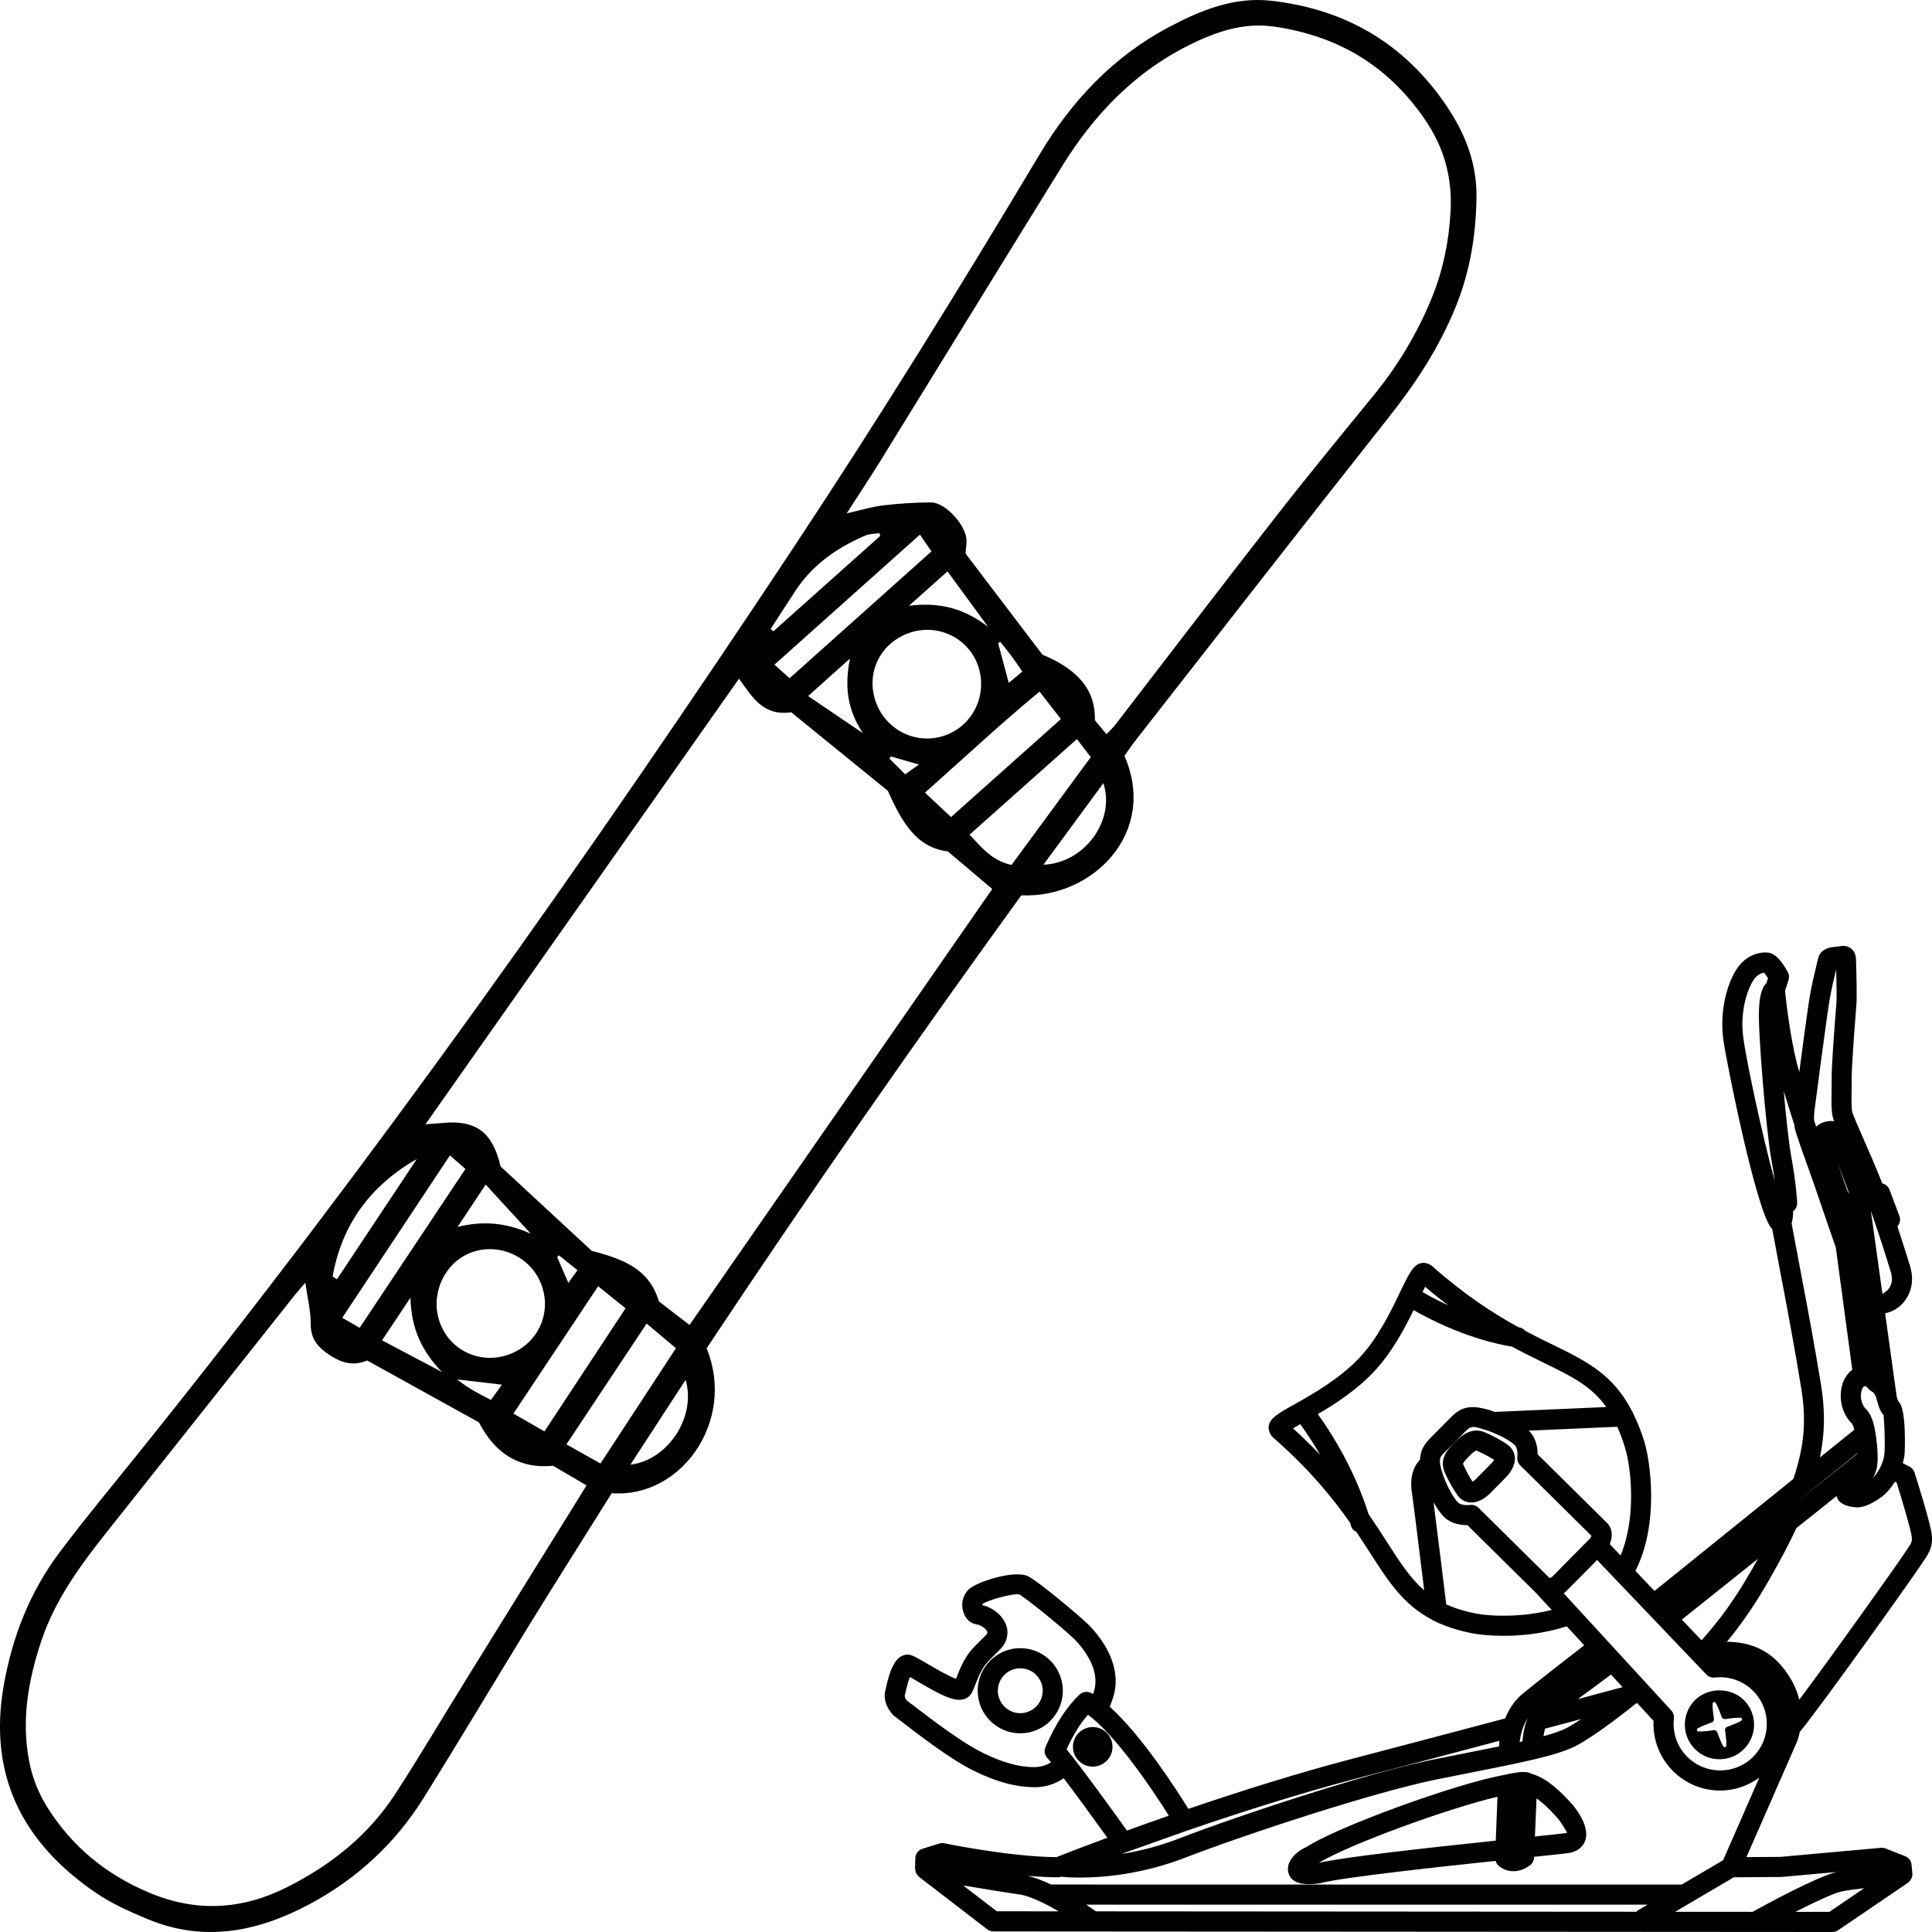
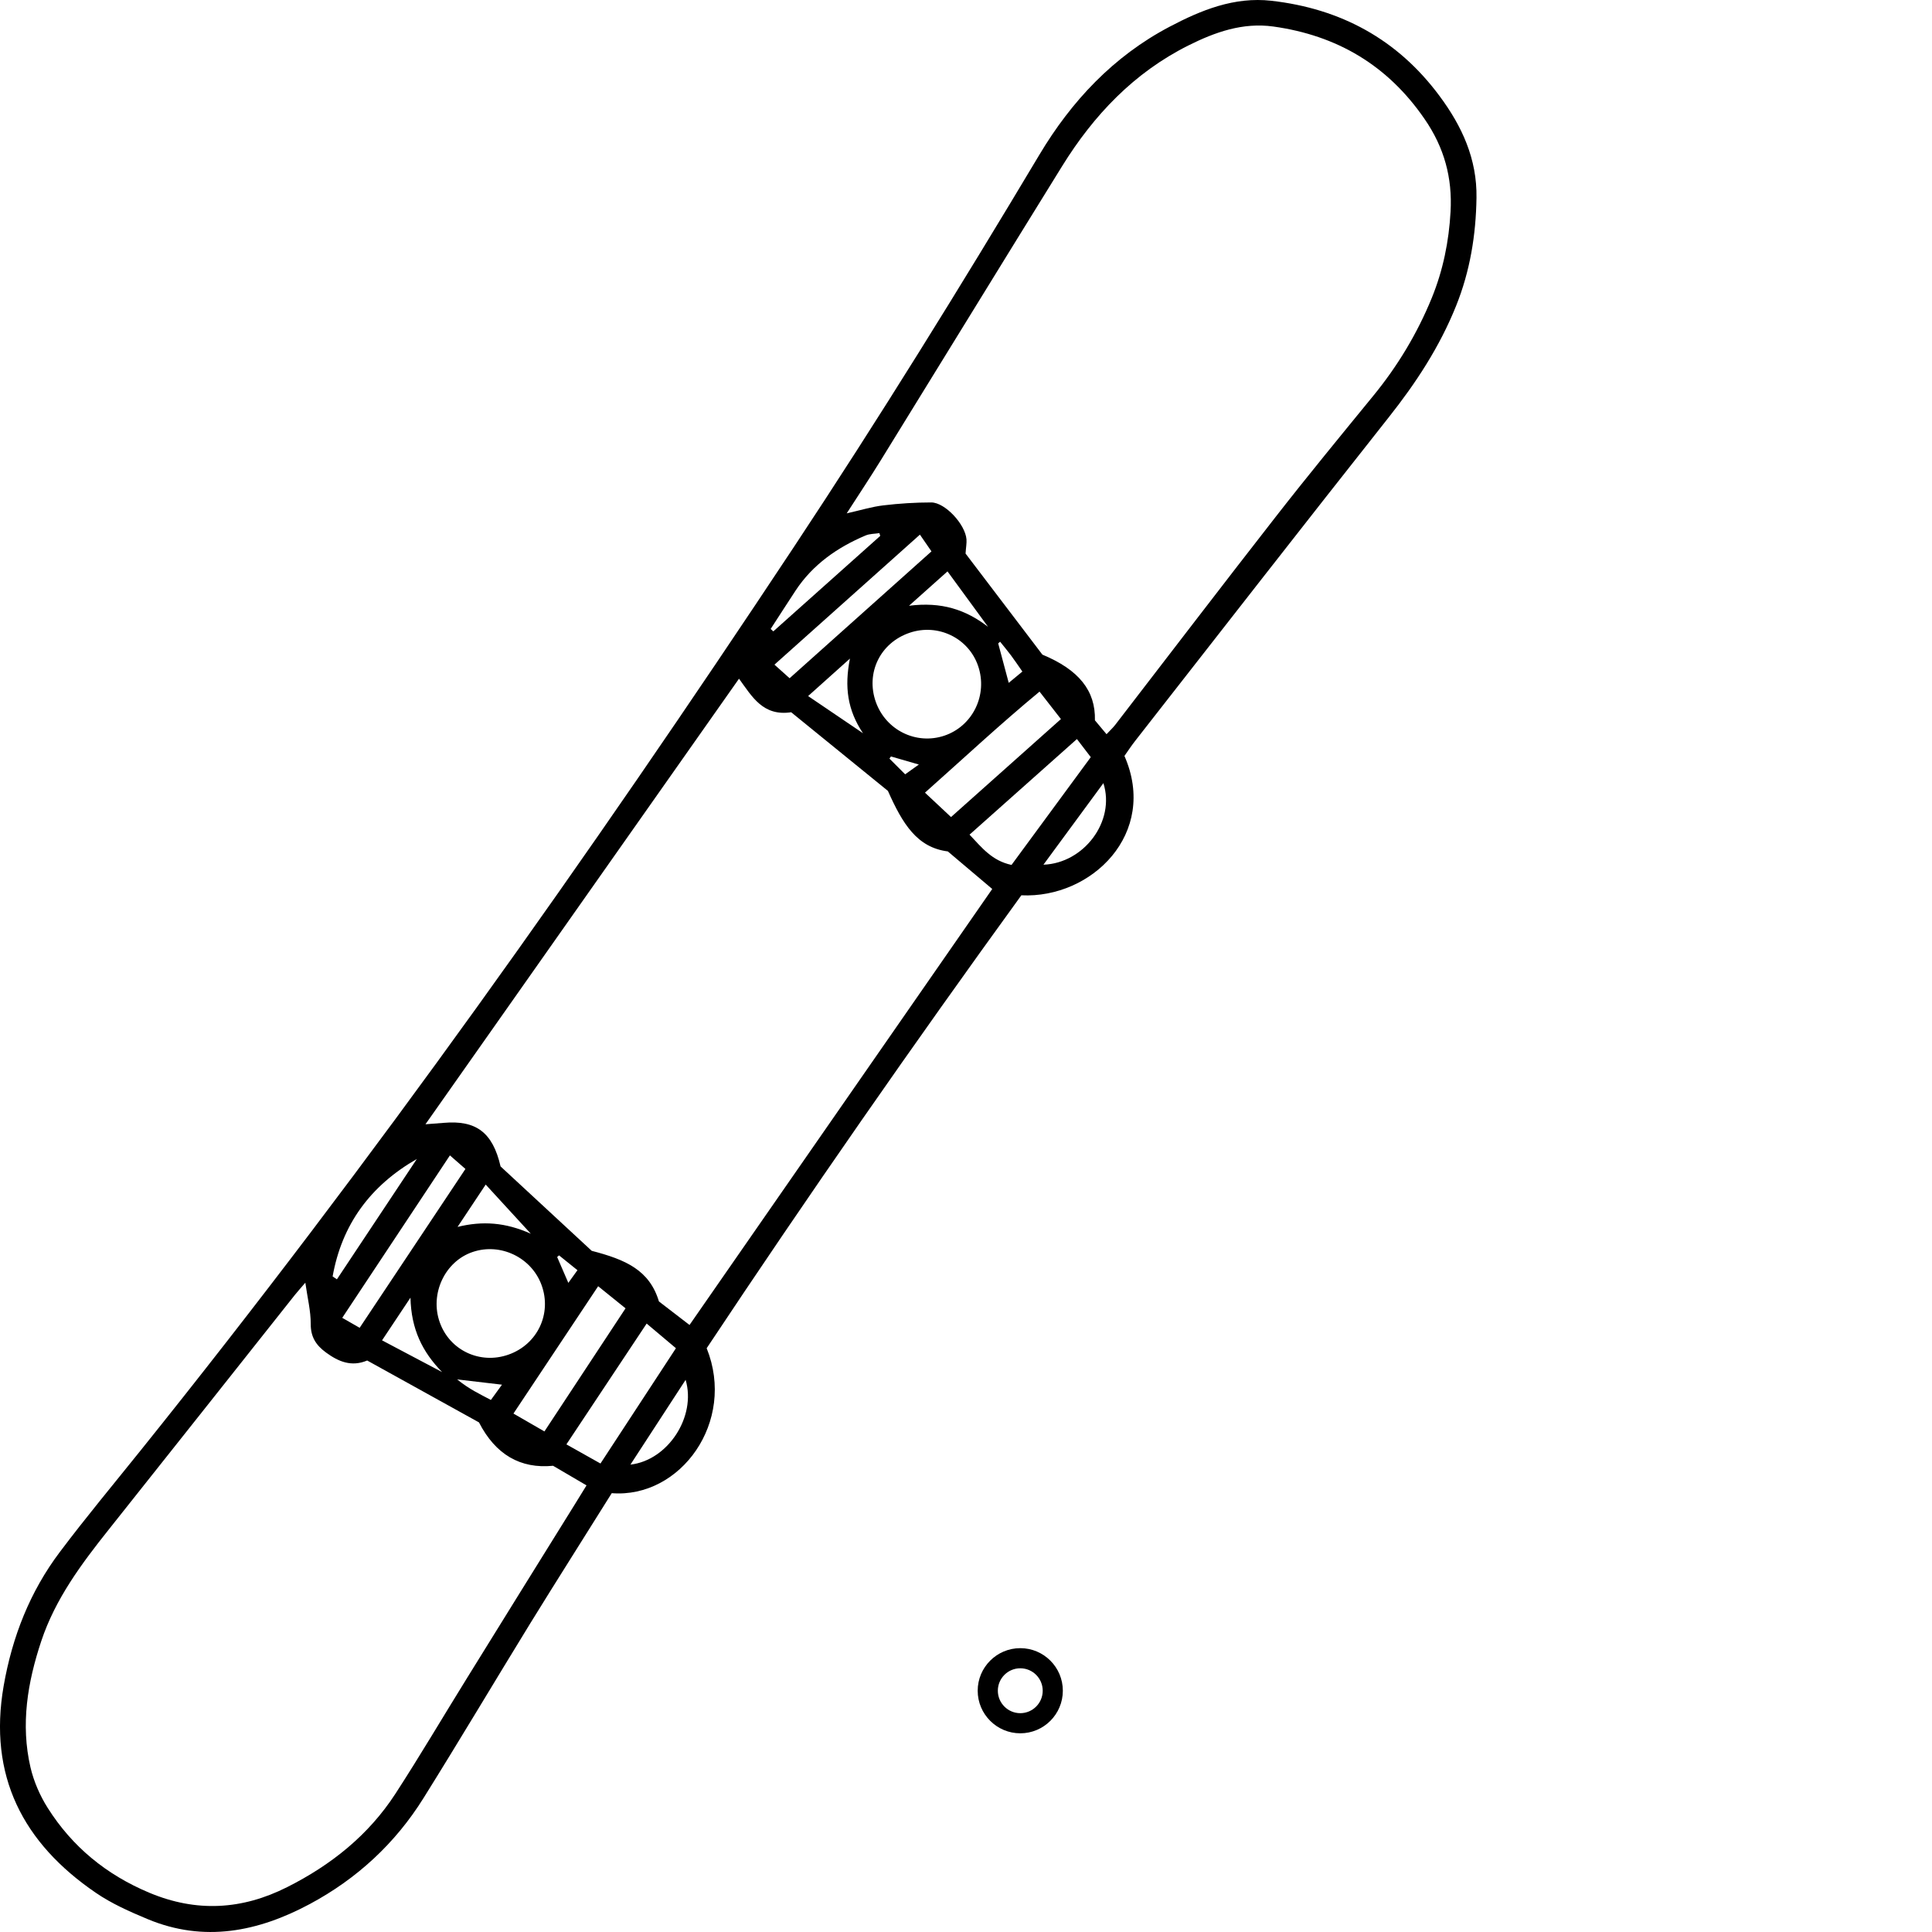
<svg xmlns="http://www.w3.org/2000/svg" version="1.1" id="Layer_1" x="0px" y="0px" width="96px" height="96px" viewBox="0 0 96 96" enable-background="new 0 0 96 96" xml:space="preserve">
  <g>
-     <path fill-rule="evenodd" clip-rule="evenodd" d="M95.987,76.242c-0.062-0.552-0.722-2.654-0.854-3.07   c-0.04-0.127-0.129-0.233-0.247-0.294l-0.336-0.173c0.039-0.165,0.082-0.33,0.091-0.505c0.001-0.021,0.109-2.207-0.308-2.562   c-0.001-0.002-0.039-0.063-0.091-0.27l-0.572-4.112c0.186-0.038,0.373-0.102,0.554-0.222c0.535-0.355,0.995-1.102,0.684-2.131   c-0.089-0.292-0.336-1.083-0.626-1.961l0.036-0.05c0.099-0.137,0.122-0.313,0.062-0.471l-0.493-1.306   c-0.059-0.155-0.19-0.271-0.352-0.31l-0.007-0.002c-0.019-0.047-0.038-0.102-0.056-0.146c-0.251-0.636-0.586-1.401-0.872-2.057   c-0.253-0.576-0.514-1.172-0.557-1.322c-0.051-0.179-0.044-0.611-0.037-1.029c0.004-0.222,0.008-0.454,0.005-0.686   c-0.005-0.586,0.132-2.339,0.197-3.182l0.035-0.452c0.03-0.404,0.006-1.416-0.016-2.14l-0.003-0.107   c-0.005-0.239-0.085-0.423-0.237-0.547C91.76,46.951,91.495,47,91.275,47.04l-0.114,0.012c-0.178,0.015-0.721,0.059-0.834,0.622   c-0.015,0.072-0.042,0.187-0.078,0.333c-0.085,0.352-0.212,0.872-0.313,1.446c-0.087,0.492-0.34,2.366-0.533,3.823   c-0.05-0.179-0.094-0.343-0.127-0.48c-0.313-1.288-0.494-2.744-0.579-3.561l0.174-0.538c0.043-0.13,0.029-0.272-0.036-0.393   c-0.493-0.905-0.854-0.952-0.972-0.968c-0.021-0.003-0.132-0.01-0.153-0.01c-0.208,0-0.923,0.062-1.425,0.841   c-0.417,0.643-0.841,1.929-0.663,3.435c0.1,0.838,1.639,8.631,2.418,9.45c0.005,0.005,0.016,0.009,0.021,0.014   c0.143,0.779,0.287,1.546,0.434,2.316c0.331,1.737,0.672,3.533,1.013,5.636c0.257,1.592,0.141,2.861-0.396,4.47l-6.9,5.565   l-0.948-0.994c1.201-2.376,0.731-5.463,0.448-6.403c-0.164-0.547-0.354-0.998-0.557-1.412c-0.017-0.056-0.041-0.106-0.076-0.151   c-0.927-1.792-2.225-2.447-3.899-3.262c-0.43-0.209-0.893-0.437-1.384-0.696c-0.081-0.1-0.199-0.169-0.337-0.184h-0.004   c-1.222-0.67-2.637-1.577-4.311-3.052c-0.117-0.104-0.356-0.174-0.51-0.139c-0.391,0.078-0.589,0.46-1.002,1.316l-0.056,0.115   c-0.469,0.975-1.11,2.311-2.037,3.288c-0.997,1.052-2.319,1.796-3.194,2.288c-0.868,0.487-1.264,0.71-1.308,1.132   c-0.017,0.161,0.087,0.411,0.209,0.518c1.832,1.604,2.978,3.02,3.843,4.255c0.022,0.077,0.033,0.121,0.034,0.124   c0.039,0.151,0.145,0.265,0.277,0.327c0.25,0.373,0.481,0.731,0.697,1.068c0.9,1.407,1.635,2.529,3.012,3.265   c0.039,0.028,0.079,0.055,0.124,0.07c0.533,0.268,1.156,0.483,1.926,0.632c0.347,0.066,0.9,0.126,1.569,0.126   c0.91,0,2.029-0.122,3.123-0.473l0.867,0.943c-1.164,0.901-2.214,1.723-3.042,2.393c-0.438,0.354-0.706,0.8-0.884,1.241   c-2.238,0.594-4.894,1.297-7.634,2.014c-2.786,0.73-5.656,1.644-8.109,2.48c-0.589-0.955-2.311-3.636-3.906-5.075   c0.051-0.138,0.108-0.285,0.149-0.406c0.288-0.836,0.143-1.764-0.421-2.681c-0.388-0.631-0.845-1.045-0.845-1.045   c-0.378-0.378-2.467-2.125-2.918-2.337c-0.637-0.366-2.635,0.27-3.004,0.665c-0.277,0.298-0.365,0.728-0.228,1.122   c0.111,0.323,0.346,0.541,0.626,0.584c0.331,0.051,0.554,0.304,0.56,0.393c-0.004,0.08-0.005,0.085-0.294,0.368l-0.33,0.328   c-0.501,0.513-0.721,1.077-0.88,1.489c-0.019,0.047-0.035,0.092-0.053,0.135c-0.365-0.127-1.071-0.542-1.401-0.736   c-0.464-0.272-0.694-0.405-0.871-0.454c-0.06-0.016-0.123-0.021-0.185-0.015c-0.492,0.051-0.794,0.55-1.048,1.749   c-0.114,0.408,0.01,0.861,0.395,1.271c1.467,1.128,2.853,2.193,4.015,2.763c1.125,0.549,2.07,0.806,3.044,0.806   c0.002,0,0.004,0,0.006,0c0.506-0.007,0.966-0.155,1.394-0.446c0.625,0.823,1.467,1.977,2.17,2.956   c-0.604,0.225-1.123,0.42-1.523,0.573c-0.506,0.193-0.854,0.33-1.009,0.392c-2.328-0.017-5.537-0.683-5.57-0.689   c-0.083-0.017-0.171-0.013-0.251,0.012l-0.837,0.261c-0.204,0.063-0.346,0.25-0.352,0.465l-0.014,0.521   c0,0.018,0.009,0.033,0.011,0.051c0.004,0.047,0.012,0.091,0.029,0.135c0.009,0.024,0.019,0.048,0.032,0.07   c0.024,0.044,0.056,0.08,0.092,0.114c0.012,0.012,0.018,0.028,0.032,0.039l3.392,2.608c0.088,0.067,0.194,0.104,0.305,0.104   L91.053,96c0.101,0,0.198-0.03,0.281-0.087l3.474-2.361c0.011-0.008,0.015-0.021,0.025-0.029c0.049-0.04,0.089-0.086,0.12-0.141   c0.01-0.018,0.021-0.033,0.029-0.052c0.03-0.071,0.049-0.147,0.043-0.229c0-0.002-0.001-0.004-0.002-0.006   c0-0.001,0.001-0.002,0.001-0.003l-0.041-0.439c-0.018-0.188-0.139-0.349-0.314-0.418l-0.976-0.385   c-0.073-0.029-0.152-0.041-0.229-0.033l-4.996,0.451l-1.688,0.01l2.477-5.653c0.012-0.025,0.105-0.235,0.175-0.569   c1.178-1.433,5.668-7.756,5.983-8.245l0.169-0.252C95.848,77.171,96.056,76.865,95.987,76.242z M89.115,74.769l3.16-2.548   l0.003,0.023L89.115,74.769z M93.034,67.949l-0.042-0.312l0.044,0.312C93.035,67.949,93.035,67.949,93.034,67.949z M93.249,72.977   c0.141-0.605-0.045-1.849-0.156-2.246c-0.131-0.466-0.314-0.664-0.382-0.723c-0.011-0.01-0.256-0.246-0.244-0.679   c0.008-0.27,0.101-0.395,0.145-0.44c0.015,0,0.029,0,0.045-0.003c0.017-0.002,0.029-0.012,0.046-0.016   c0.022,0.018,0.071,0.061,0.151,0.151c0.038,0.044,0.084,0.08,0.135,0.108c0.161,0.088,0.221,0.224,0.278,0.458   c0.097,0.393,0.204,0.597,0.326,0.723c0.036,0.343,0.08,1.243,0.05,1.839c-0.026,0.508-0.303,1.01-0.593,1.301   C93.135,73.312,93.207,73.154,93.249,72.977z M93.827,64.064c-0.104,0.121-0.222,0.185-0.291,0.224l-0.573-4.12l0.01,0.027   c0.426,1.219,0.855,2.594,0.979,2.999C94.058,63.545,94.015,63.846,93.827,64.064z M91.842,59.191   c0.006,0.021,0.016,0.111,0.057,0.136l0,0c-0.012-0.006-0.047-0.037-0.065-0.069c-0.062-0.129-0.321-0.885-0.513-1.446   C91.48,58.232,91.668,58.729,91.842,59.191z M90.156,55.215c0.006-0.048,0.623-4.795,0.764-5.588   c0.098-0.549,0.22-1.048,0.301-1.384c0.007-0.027,0.013-0.053,0.019-0.077c0.023,0.888,0.026,1.457,0.009,1.694l-0.035,0.446   c-0.071,0.923-0.206,2.64-0.2,3.271c0.003,0.224-0.001,0.446-0.005,0.658c-0.009,0.536-0.017,1,0.076,1.321   c0.012,0.042,0.03,0.095,0.054,0.159c-0.136-0.024-0.296-0.02-0.486,0.036c-0.16,0.044-0.297,0.128-0.408,0.235   c-0.035-0.104-0.069-0.21-0.103-0.313C90.133,55.518,90.143,55.331,90.156,55.215z M87.123,48.71   c0.186-0.287,0.401-0.36,0.532-0.377c0.053,0.061,0.125,0.161,0.194,0.271l-0.079,0.246c-0.306,0.303-0.346,0.941-0.365,1.258   c-0.07,1.103,0.37,6.196,0.613,7.512c0.074,0.403,0.13,0.765,0.171,1.072c-0.627-2.273-1.444-6.104-1.575-7.207   C86.457,50.157,86.86,49.117,87.123,48.71z M90.493,68.858c-0.343-2.115-0.686-3.919-1.018-5.662   c-0.151-0.802-0.303-1.597-0.451-2.408c0.04-0.131,0.073-0.312,0.076-0.604c0.132-0.099,0.207-0.257,0.2-0.422   c-0.002-0.038-0.044-0.941-0.299-2.324c-0.11-0.597-0.251-1.889-0.369-3.229c0.151,0.504,0.332,1.078,0.529,1.689   c0.007,0.055,0.01,0.112,0.021,0.164c0.062,0.282,0.401,1.235,0.949,2.76c0.542,1.6,1.004,2.921,1.09,3.169l0.818,6.073   c-0.212,0.161-0.555,0.528-0.574,1.237c-0.023,0.902,0.52,1.401,0.549,1.423c0,0,0.058,0.074,0.114,0.274   c0.003,0.013,0.007,0.031,0.011,0.046l-1.709,1.378C90.676,71.238,90.697,70.127,90.493,68.858z M87.349,77.459   c-0.108,0.195-0.219,0.392-0.341,0.604c-0.792,1.378-1.533,2.408-2.459,3.442l-0.98-1.028L87.349,77.459z M83.047,84.994   l-4.676-5.093c-0.001,0-0.001,0-0.001-0.001l-0.673-0.732c0.056-0.039,0.106-0.08,0.146-0.12l1.515-1.533l5.431,5.691   c0.108,0.112,0.265,0.168,0.419,0.151c0.71-0.083,1.402,0.159,1.905,0.663c0.438,0.438,0.679,1.019,0.679,1.637   s-0.241,1.2-0.679,1.638c-0.902,0.902-2.372,0.902-3.274,0c-0.502-0.502-0.744-1.197-0.663-1.906   C83.192,85.244,83.146,85.101,83.047,84.994z M76.778,85.896c0.663-0.177,1.266-0.338,1.799-0.48   c-0.263,0.175-0.519,0.336-0.735,0.449c-0.266,0.139-0.664,0.273-1.146,0.406C76.716,86.133,76.741,86.003,76.778,85.896z    M75.282,71.821c0.126,0.133,0.132,0.442,0.116,0.567c-0.023,0.157,0.03,0.316,0.143,0.428l3.537,3.497   c-0.016,0.047-0.047,0.107-0.069,0.132l-1.876,1.898c-0.025,0.023-0.085,0.056-0.133,0.072l-3.536-3.496   c-0.094-0.093-0.223-0.144-0.354-0.144c-0.023,0-0.048,0.001-0.071,0.005c-0.012,0.001-0.064,0.008-0.139,0.008   c-0.193,0-0.356-0.044-0.436-0.116c-0.265-0.245-0.644-0.972-0.826-1.59c-0.169-0.565-0.089-0.679,0.092-0.863l1.093-1.104   c0.299-0.303,0.423-0.228,0.862-0.104C74.302,71.188,75.034,71.559,75.282,71.821z M79.989,76.727   c0.143-0.347,0.155-0.766-0.146-1.063l-3.438-3.399c-0.001-0.299-0.062-0.777-0.396-1.13c-0.015-0.016-0.041-0.031-0.057-0.047   l4.41-0.193c0.138,0.313,0.269,0.651,0.389,1.051c0.3,0.994,0.571,3.446-0.226,5.346L79.989,76.727z M71.96,64.862   c-0.408-0.187-0.835-0.407-1.277-0.662c0.044-0.088,0.09-0.179,0.133-0.26C71.213,64.28,71.591,64.579,71.96,64.862z M64.25,70.975   c0.107-0.064,0.233-0.137,0.359-0.209c0.378,0.521,0.705,1.033,0.987,1.521C65.189,71.863,64.752,71.429,64.25,70.975z    M68.938,76.654c-0.283-0.442-0.591-0.919-0.938-1.422c-0.233-0.767-0.948-2.779-2.518-4.966c0.863-0.504,1.911-1.182,2.78-2.099   c0.883-0.932,1.518-2.126,1.979-3.068c2.307,1.315,4.259,1.717,4.887,1.814c0.577,0.31,1.114,0.575,1.61,0.816   c1.384,0.673,2.348,1.157,3.076,2.186l-5.541,0.242c-0.106-0.037-0.217-0.08-0.316-0.108c-0.895-0.253-1.353-0.137-1.848,0.363   l-1.093,1.104c-0.324,0.33-0.443,0.663-0.458,1.016c-0.005,0.006-0.013,0.008-0.018,0.014c-0.554,0.614-0.414,1.457-0.368,1.733   c0.043,0.261,0.373,2.931,0.596,4.743C70.082,78.43,69.574,77.647,68.938,76.654z M73.346,80.177   c-0.584-0.112-1.065-0.267-1.483-0.456c-0.112-0.92-0.472-3.849-0.631-5.075c0.173,0.306,0.361,0.584,0.555,0.762   c0.35,0.322,0.81,0.366,1.135,0.382l3.423,3.383l0.757,0.824C75.639,80.368,74.112,80.325,73.346,80.177z M80.624,83.833   c-0.354,0.095-1.136,0.304-2.228,0.596c0.497-0.359,1.047-0.766,1.652-1.223L80.624,83.833z M75.914,85.365   c-0.104,0.233-0.187,0.515-0.228,0.854l-0.038,0.31l-0.14,0.031C75.555,86.208,75.662,85.755,75.914,85.365z M67.411,88.37   c2.527-0.661,4.972-1.308,7.097-1.871c-0.013,0.105-0.017,0.193-0.021,0.28c-0.466,0.096-0.957,0.192-1.466,0.293   c-0.595,0.117-1.22,0.24-1.865,0.372c-3.214,0.66-9.524,2.735-12.634,3.933c-1.006,0.387-1.961,0.614-2.795,0.746   c0.084-0.031,0.169-0.062,0.256-0.094l2.918-1.037C61.434,90.118,64.469,89.142,67.411,88.37z M51.39,87.808   c-0.749,0-1.557-0.224-2.542-0.705c-1.071-0.524-2.418-1.561-3.781-2.599c-0.082-0.091-0.124-0.198-0.104-0.268l-0.005-0.001   c0.011-0.027,0.019-0.055,0.024-0.082c0.089-0.426,0.173-0.678,0.233-0.824c0.118,0.067,0.257,0.148,0.38,0.221   c1.1,0.646,1.803,1.027,2.297,0.882c0.179-0.053,0.323-0.171,0.405-0.333c0.066-0.129,0.126-0.281,0.191-0.448   c0.143-0.368,0.304-0.785,0.663-1.151l0.314-0.312c0.354-0.347,0.568-0.556,0.594-1.032c0.029-0.612-0.53-1.225-1.252-1.4   c-0.002-0.02-0.001-0.039,0.01-0.051c0.243-0.191,1.527-0.549,1.825-0.479c0.311,0.153,2.253,1.737,2.695,2.179   c0.003,0.003,0.372,0.341,0.68,0.843c0.402,0.654,0.516,1.288,0.328,1.834c-0.01,0.029-0.025,0.067-0.036,0.098   c-0.025-0.015-0.052-0.036-0.077-0.05c-0.19-0.105-0.425-0.077-0.584,0.07c-0.633,0.587-1.189,1.442-1.7,2.614   c-0.082,0.188-0.041,0.408,0.104,0.553c0.041,0.042,0.106,0.118,0.176,0.201C51.977,87.72,51.709,87.803,51.39,87.808z    M52.995,86.923c0.337-0.725,0.688-1.292,1.065-1.718c1.34,0.983,3.117,3.572,4.019,5.014c-0.751,0.262-1.448,0.511-2.082,0.741   C55.37,90.085,53.723,87.797,52.995,86.923z M47.86,93.688c1.138,0.189,2.408,0.396,2.755,0.439   c0.531,0.066,1.298,0.443,1.988,0.846l-3.073-0.002L47.86,93.688z M81.312,94.993l-26.854-0.019   c-0.111-0.079-0.278-0.192-0.491-0.334h27.901l-0.472,0.277C81.362,94.938,81.34,94.968,81.312,94.993z M90.899,95l-1.685-0.001   c0.963-0.49,1.912-0.936,2.296-1.013c0.286-0.059,0.696-0.114,1.121-0.164L90.899,95z M88.517,93.266l2.745-0.247   c-0.964,0.224-3.543,1.628-4.178,1.979l-3.847-0.002l2.914-1.715L88.517,93.266z M85.62,92.434l-2.053,1.207H52.226   c-0.398-0.19-0.794-0.343-1.163-0.432c0.517,0.043,1.031,0.072,1.513,0.072c0.05,0.003,0.099-0.013,0.147-0.027   c0.161,0.017,0.485,0.042,0.944,0.042c1.13,0,3.052-0.155,5.213-0.985c3.078-1.186,9.313-3.236,12.477-3.886   c0.643-0.132,1.265-0.255,1.857-0.371c0.666-0.132,1.286-0.255,1.862-0.375c0.005-0.001,0.01-0.001,0.015-0.002l0.161-0.036   c0.3-0.063,0.587-0.127,0.857-0.189l0.1-0.022c0.001,0,0.001-0.001,0.002-0.001c0.903-0.215,1.624-0.43,2.095-0.676   c1.068-0.56,2.782-1.943,2.96-2.087l0.078-0.049l0.82,0.894c-0.041,0.931,0.304,1.828,0.967,2.492   c0.646,0.646,1.496,0.969,2.345,0.969c0.686,0,1.364-0.221,1.943-0.642L85.62,92.434z M94.758,76.994l-0.182,0.272   c-0.259,0.4-3.491,4.955-5.171,7.191c-0.135-0.553-0.419-1.163-0.964-1.772c-0.77-0.86-1.761-1.104-2.633-1.104   c0.744-0.902,1.396-1.854,2.066-3.02c0.599-1.043,1.029-1.859,1.388-2.631l1.998-1.595c0.105,0.554,0.995,0.565,1.035,0.565   c0.012,0,0.038,0,0.05-0.001c0.187-0.014,0.583-0.098,1.149-0.517c0.234-0.173,0.468-0.44,0.667-0.755l0.081,0.042   c0.294,0.941,0.713,2.355,0.75,2.683C95.021,76.607,94.986,76.659,94.758,76.994z" />
-     <path fill-rule="evenodd" clip-rule="evenodd" d="M76.115,88.144c-0.139-0.081-0.296-0.094-0.414-0.094   c-0.203,0-0.488,0.04-0.874,0.124c-0.009,0.002-0.016,0.007-0.023,0.01c-2.451,0.422-8.496,2.652-9.896,3.6   c-0.539,0.229-1.033,0.755-0.887,1.277c0.104,0.372,0.436,0.563,1.02,0.563c0.167,0,0.354-0.016,0.562-0.047   c0.944-0.279,6.167-0.843,8.714-1.111c0.023,0.079,0.06,0.153,0.118,0.213c0.05,0.05,0.321,0.3,0.766,0.3   c0.278,0,0.554-0.098,0.818-0.29c0.124-0.09,0.199-0.23,0.206-0.383l0.002-0.042c0.821-0.085,1.436-0.15,1.669-0.181   c0.575-0.074,0.786-0.402,0.86-0.592c0.267-0.679-0.389-1.542-0.605-1.803C77.575,89.043,76.863,88.348,76.115,88.144z    M65.527,92.566c1.547-0.938,6.5-2.733,8.882-3.287l-0.085,2.181C70.517,91.862,66.629,92.298,65.527,92.566z M77.77,91.091   c-0.218,0.028-0.764,0.086-1.5,0.163l0.08-1.893c0.271,0.189,0.609,0.492,1.044,0.98c0.229,0.275,0.441,0.673,0.478,0.725   C77.871,91.066,77.845,91.081,77.77,91.091z" />
-     <path fill-rule="evenodd" clip-rule="evenodd" d="M72.277,71.669c-0.401,0.405-0.77,0.856-0.48,1.515   c0.146,0.335,0.425,0.851,0.641,1.134c0.168,0.219,0.406,0.34,0.673,0.34c0.436,0,0.806-0.328,0.944-0.468l0.762-0.771   c0.148-0.149,0.489-0.545,0.455-1.004c-0.018-0.244-0.14-0.462-0.345-0.616c-0.283-0.21-0.802-0.484-1.142-0.628   C73.165,70.911,72.669,71.272,72.277,71.669z M73.396,72.091c0.267,0.113,0.631,0.308,0.846,0.448   c-0.03,0.052-0.078,0.117-0.137,0.176l-0.762,0.771c-0.061,0.062-0.125,0.109-0.172,0.14c-0.146-0.216-0.346-0.582-0.477-0.89   c0.004-0.02,0.037-0.104,0.294-0.364c0.246-0.249,0.334-0.289,0.357-0.296L73.396,72.091z" />
    <path fill-rule="evenodd" clip-rule="evenodd" d="M52.812,84.011c0-1.166-0.948-2.115-2.115-2.115   c-1.166,0-2.116,0.949-2.116,2.115c0,1.167,0.95,2.116,2.116,2.116C51.864,86.127,52.812,85.178,52.812,84.011z M50.697,85.127   c-0.614,0-1.115-0.501-1.115-1.116s0.501-1.115,1.115-1.115c0.615,0,1.115,0.5,1.115,1.115S51.312,85.127,50.697,85.127z" />
-     <circle fill-rule="evenodd" clip-rule="evenodd" cx="54.297" cy="86.799" r="0.983" />
-     <path fill-rule="evenodd" clip-rule="evenodd" d="M85.439,87.416c0.459,0,0.892-0.179,1.216-0.504c0.671-0.67,0.671-1.762,0-2.433   c-0.324-0.324-0.77-0.486-1.216-0.486c-0.445,0-0.892,0.162-1.217,0.486c-0.67,0.671-0.67,1.763,0,2.433   C84.547,87.237,84.979,87.416,85.439,87.416z M85.047,85.591c0.079-0.02,0.135-0.113,0.115-0.193c0,0-0.119-0.785-0.037-0.807   l0.074-0.02c0,0,0.003,0,0.004,0c0.085,0,0.342,0.733,0.342,0.733c0.017,0.066,0.089,0.118,0.16,0.118   c0.011,0,0.022-0.001,0.033-0.004c0,0,0.436-0.066,0.667-0.066c0.079,0,0.135,0.008,0.14,0.029l0.02,0.072   c0.02,0.082-0.732,0.347-0.732,0.347c-0.078,0.021-0.135,0.114-0.115,0.193c0,0,0.119,0.787,0.037,0.809l-0.072,0.018h-0.003   c-0.086,0-0.343-0.73-0.343-0.73c-0.017-0.07-0.092-0.12-0.163-0.12c-0.011,0-0.021,0.001-0.031,0.003c0,0-0.436,0.065-0.668,0.065   c-0.079,0-0.135-0.008-0.141-0.028l-0.019-0.072C84.293,85.856,85.047,85.591,85.047,85.591z" />
    <path fill-rule="evenodd" clip-rule="evenodd" d="M50.75,44.487c3.497,0.167,6.809-3.078,5.123-6.925   c0.176-0.249,0.357-0.527,0.562-0.785c4.184-5.351,8.358-10.715,12.572-16.043c1.355-1.709,2.533-3.508,3.346-5.537   c0.693-1.723,0.986-3.52,1.013-5.368c0.032-1.928-0.721-3.562-1.84-5.065c-2.086-2.812-4.909-4.336-8.355-4.726   C61.334-0.169,59.686,0.5,58.113,1.33c-2.788,1.468-4.874,3.692-6.469,6.364c-3.934,6.582-7.967,13.099-12.2,19.491   C29.232,42.603,18.548,57.683,6.96,72.106c-1.334,1.663-2.701,3.302-3.98,5.003c-1.492,1.976-2.373,4.223-2.799,6.666   c-0.773,4.461,0.955,7.801,4.576,10.274c0.787,0.541,1.688,0.939,2.576,1.31c2.809,1.171,5.49,0.629,8.066-0.751   c2.336-1.253,4.234-3.005,5.639-5.252c1.801-2.881,3.537-5.805,5.316-8.701c1.328-2.154,2.688-4.289,4.043-6.46   c3.418,0.269,6.189-3.549,4.717-7.202C40.162,59.391,45.393,51.876,50.75,44.487z M50.262,42.978   c-0.971-0.208-1.473-0.857-2.086-1.505c1.805-1.605,3.551-3.161,5.336-4.75c0.272,0.355,0.469,0.61,0.688,0.899   C52.876,39.421,51.58,41.186,50.262,42.978z M43.521,34.886c-0.514-1.446,0.214-2.949,1.682-3.445   c1.402-0.475,2.92,0.259,3.396,1.642c0.497,1.438-0.26,3-1.683,3.475C45.522,37.02,44.023,36.284,43.521,34.886z M45.658,37.989   c-0.314,0.224-0.487,0.349-0.681,0.486c-0.293-0.293-0.539-0.538-0.782-0.782c0.023-0.034,0.051-0.069,0.076-0.105   C44.664,37.7,45.056,37.814,45.658,37.989z M42.88,36.433c-0.961-0.649-1.779-1.204-2.725-1.846   c0.727-0.65,1.328-1.189,2.078-1.862C41.954,34.133,42.109,35.276,42.88,36.433z M39.235,33.701   c-0.261-0.235-0.472-0.423-0.753-0.675c2.43-2.17,4.796-4.285,7.228-6.46c0.22,0.317,0.378,0.548,0.574,0.832   C43.914,29.516,41.591,31.591,39.235,33.701z M47.081,28.392c0.709,0.97,1.36,1.863,2.016,2.756   c-1.111-0.857-2.314-1.254-3.929-1.048C45.912,29.437,46.468,28.94,47.081,28.392z M51.654,34.366   c0.387,0.501,0.706,0.907,1.063,1.364c-1.853,1.65-3.63,3.234-5.461,4.869c-0.428-0.4-0.806-0.755-1.295-1.212   C47.904,37.659,49.707,35.976,51.654,34.366z M49.6,31.971c0.03-0.029,0.064-0.058,0.094-0.085   c0.182,0.227,0.369,0.449,0.543,0.681c0.189,0.252,0.361,0.513,0.564,0.802c-0.269,0.223-0.453,0.376-0.678,0.562   C49.934,33.216,49.766,32.593,49.6,31.971z M51.848,42.966c0.993-1.35,1.943-2.643,2.979-4.052   C55.434,40.813,53.852,42.896,51.848,42.966z M43.752,22.893c3.012-4.876,6.006-9.766,9.025-14.638   c1.569-2.533,3.567-4.641,6.273-5.996c1.328-0.665,2.707-1.152,4.223-0.941c3.166,0.443,5.682,1.926,7.515,4.597   c0.976,1.415,1.386,2.921,1.289,4.609C71.995,12,71.705,13.427,71.146,14.8c-0.724,1.772-1.699,3.39-2.911,4.87   c-1.623,1.986-3.253,3.967-4.829,5.988c-2.684,3.439-5.332,6.908-7.995,10.364c-0.117,0.15-0.26,0.279-0.428,0.46   c-0.231-0.278-0.419-0.501-0.577-0.69c0.035-1.469-0.791-2.508-2.61-3.264c-1.233-1.623-2.521-3.317-3.818-5.022   c0.019-0.307,0.06-0.507,0.046-0.705c-0.058-0.744-1.06-1.832-1.748-1.835c-0.794,0-1.591,0.051-2.381,0.145   c-0.569,0.067-1.125,0.24-1.823,0.397C42.681,24.562,43.231,23.737,43.752,22.893z M39.535,29.341   c0.855-1.293,2.07-2.139,3.473-2.733c0.209-0.089,0.458-0.08,0.689-0.118c0.015,0.047,0.026,0.094,0.041,0.139   c-1.771,1.582-3.541,3.161-5.312,4.743c-0.044-0.041-0.088-0.079-0.132-0.12C38.708,30.615,39.118,29.976,39.535,29.341z    M20.712,57.59c-1.324,1.994-2.646,3.987-3.971,5.979c-0.07-0.047-0.143-0.097-0.213-0.144   C16.986,60.854,18.392,58.92,20.712,57.59z M29.722,63.912c0.516,0.413,0.916,0.738,1.361,1.098   c-1.373,2.083-2.686,4.072-4.031,6.117c-0.518-0.298-0.975-0.562-1.539-0.888C26.951,68.077,28.322,66.018,29.722,63.912z    M27.685,62.461c0.033-0.026,0.062-0.055,0.094-0.082c0.293,0.235,0.586,0.475,0.914,0.736c-0.154,0.217-0.281,0.39-0.453,0.63   C28.031,63.262,27.859,62.86,27.685,62.461z M25.259,67.313c-1.406,0.494-2.912-0.214-3.406-1.603   c-0.508-1.415,0.252-3.038,1.641-3.502c1.379-0.463,2.912,0.273,3.414,1.641C27.433,65.277,26.705,66.809,25.259,67.313z    M24.943,68.804c-0.211,0.29-0.375,0.514-0.551,0.759c-0.555-0.296-1.066-0.527-1.676-1.021   C23.578,68.643,24.187,68.716,24.943,68.804z M21.968,68.178c-0.963-0.51-1.93-1.02-2.984-1.577   c0.449-0.67,0.865-1.297,1.412-2.121C20.431,66.048,20.986,67.173,21.968,68.178z M22.736,60.964   c0.453-0.677,0.902-1.355,1.398-2.103c0.762,0.828,1.443,1.572,2.242,2.442C25.113,60.738,23.982,60.659,22.736,60.964z    M17.871,65.978c-0.318-0.183-0.564-0.323-0.865-0.496c1.791-2.704,3.549-5.355,5.35-8.071c0.285,0.247,0.52,0.452,0.771,0.674   C21.349,60.75,19.626,63.341,17.871,65.978z M28.55,74.771c-1.775,2.859-3.555,5.714-5.324,8.578   c-1.195,1.925-2.344,3.88-3.576,5.778c-1.336,2.06-3.197,3.545-5.383,4.644c-2.24,1.13-4.508,1.259-6.848,0.278   c-2.129-0.892-3.828-2.28-5.053-4.222c-0.383-0.606-0.686-1.305-0.85-2.002c-0.498-2.141-0.148-4.233,0.537-6.287   c0.699-2.095,1.992-3.828,3.344-5.527c3.09-3.885,6.168-7.775,9.252-11.663c0.141-0.176,0.293-0.343,0.523-0.612   c0.107,0.759,0.271,1.405,0.268,2.053c-0.002,0.648,0.264,1.053,0.756,1.415c0.625,0.458,1.268,0.727,2.049,0.399   c1.883,1.042,3.746,2.074,5.555,3.075c0.82,1.598,2.055,2.315,3.682,2.156c0.502,0.293,1.045,0.61,1.662,0.974   C28.925,74.163,28.74,74.468,28.55,74.771z M29.837,72.721c-0.559-0.313-1.068-0.6-1.693-0.951   c1.369-2.061,2.658-4.002,3.988-6.003c0.551,0.463,0.992,0.835,1.455,1.225C32.314,68.937,31.101,70.791,29.837,72.721z    M31.326,72.776c0.926-1.423,1.822-2.797,2.742-4.212C34.609,70.383,33.195,72.562,31.326,72.776z M32.742,64.668   c-0.469-1.559-1.652-2.077-3.34-2.515c-1.43-1.324-3.037-2.812-4.529-4.194c-0.393-1.706-1.23-2.304-2.824-2.165   c-0.299,0.025-0.6,0.046-0.908,0.07c5.215-7.413,10.395-14.77,15.58-22.14c0.65,0.891,1.19,1.877,2.592,1.667   c1.675,1.364,3.373,2.744,4.807,3.908c0.735,1.652,1.451,2.812,2.977,3.008c0.782,0.662,1.504,1.271,2.207,1.866   c-5.01,7.213-10.014,14.418-15.042,21.664C33.728,65.43,33.205,65.025,32.742,64.668z" />
  </g>
</svg>